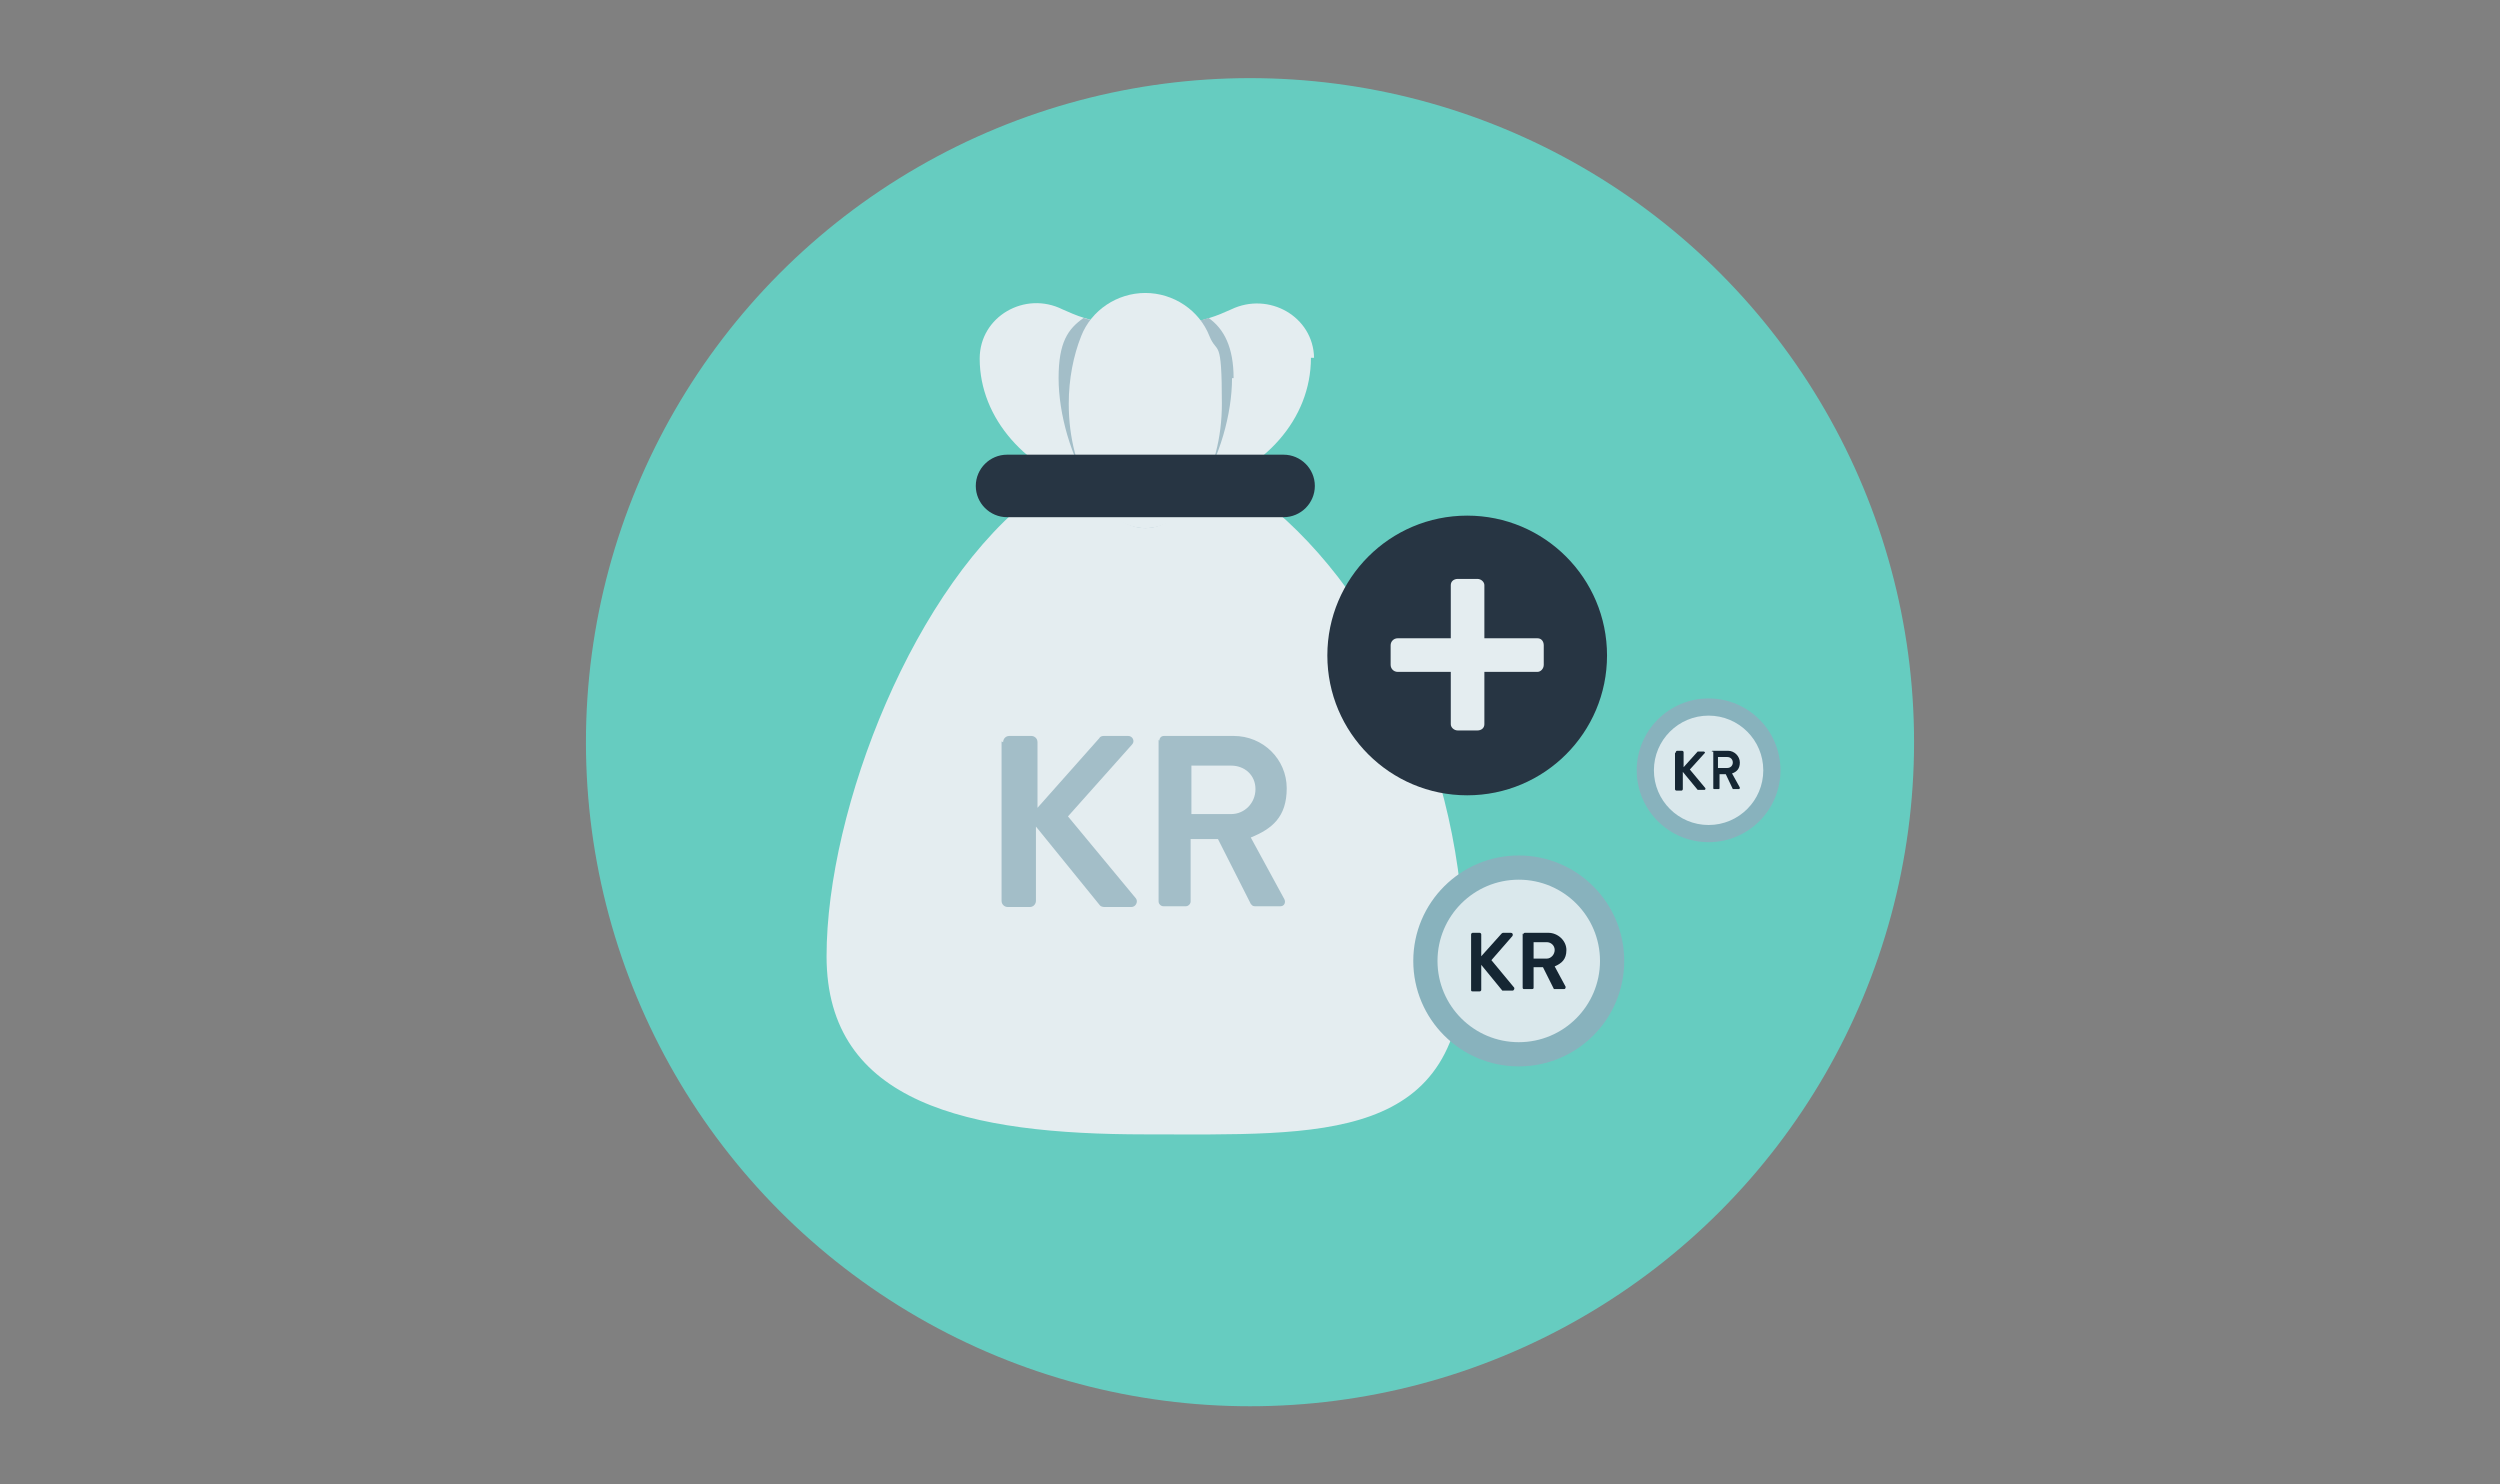
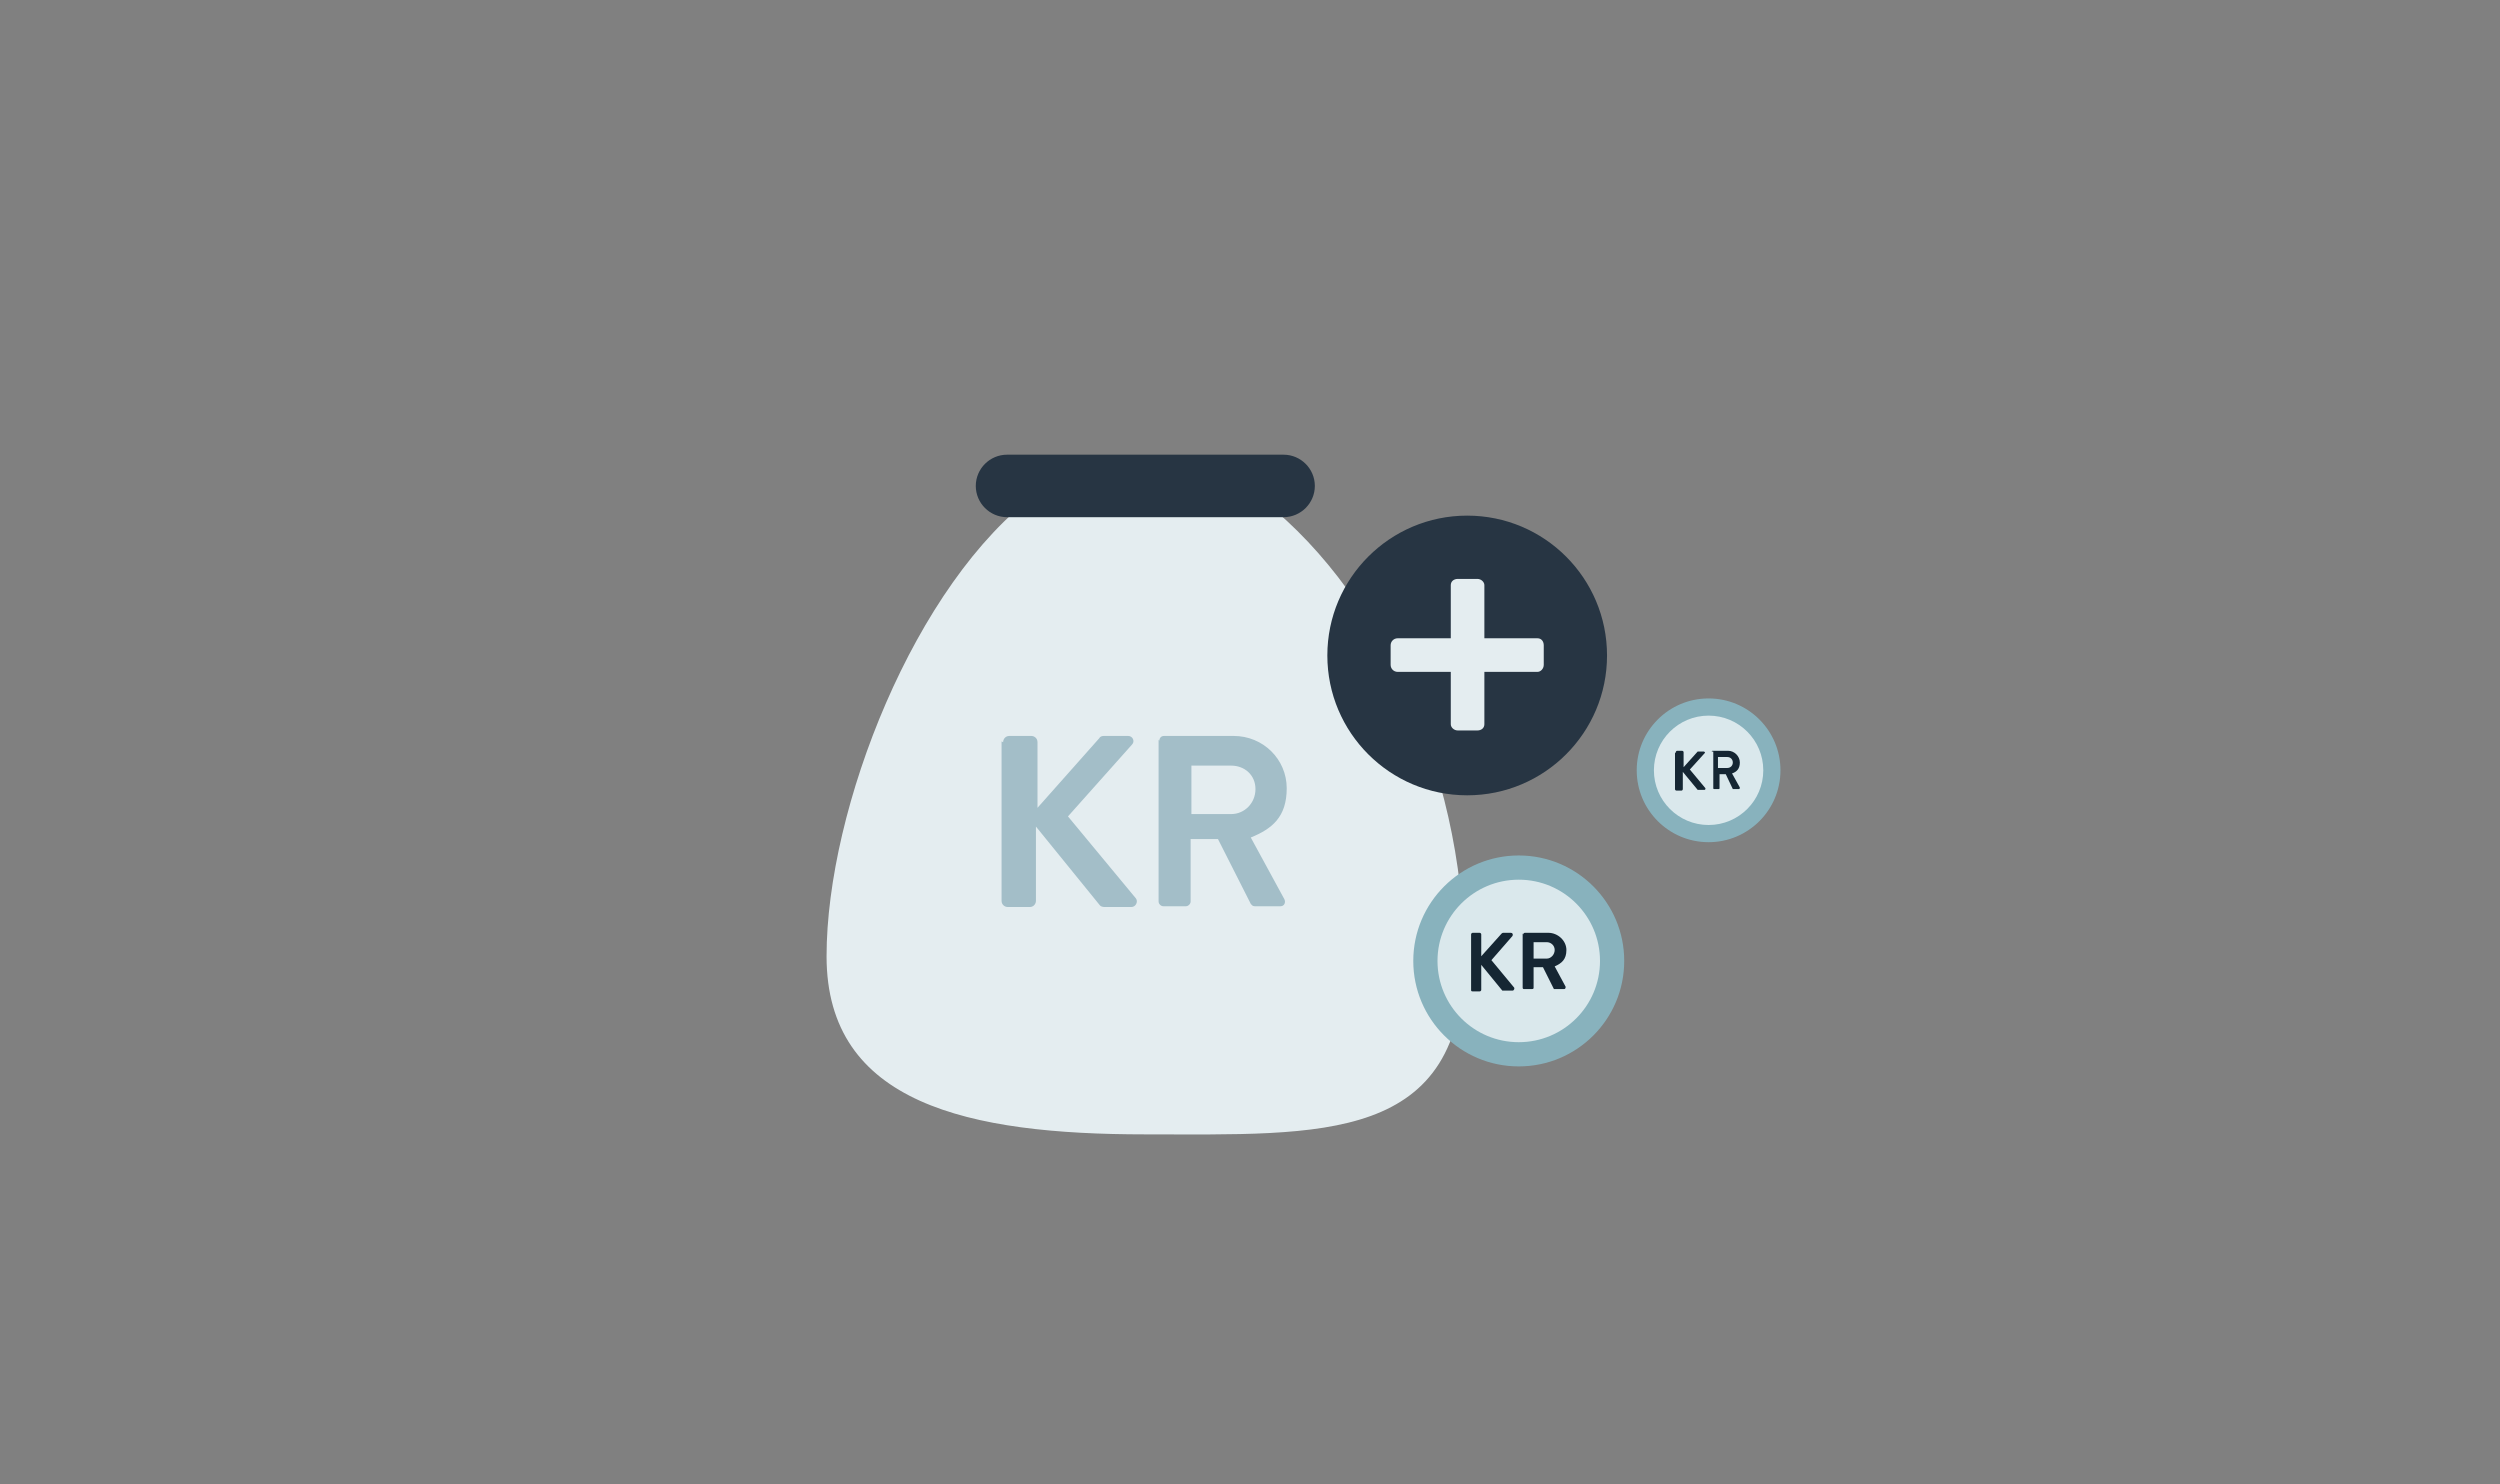
<svg xmlns="http://www.w3.org/2000/svg" id="kurs" version="1.1" viewBox="0 0 320 190">
  <rect x="0" y="0" width="320" height="190" fill="#808080" stroke="none" />
  <defs>
    <style>
      .st0 {
        fill: #88b2bd;
      }

      .st1 {
        fill: #e4edf0;
      }

      .st2 {
        fill: #a3bec8;
      }

      .st3 {
        fill: #152633;
      }

      .st4 {
        fill: #dae8ec;
      }

      .st5 {
        fill: #66ccc0;
      }

      .st6 {
        fill: #273543;
      }
    </style>
  </defs>
-   <circle class="st5" cx="160" cy="95" r="85" />
  <g>
    <path class="st1" d="M160.4,63.1h-27.6c-15.7,11.5-27,40.4-27,59.3s18.2,22.8,40.8,22.8,40.8,1.3,40.8-22.8-11.3-47.8-27-59.3Z" />
    <g>
      <path class="st2" d="M128.4,95c0-.4.3-.8.8-.8h2.8c.4,0,.8.3.8.8v8.4l7.9-8.9c.1-.2.3-.3.6-.3h3.1c.6,0,.9.7.5,1.1l-8.2,9.2,8.7,10.5c.3.4,0,1.1-.6,1.1h-3.4c-.3,0-.5-.1-.6-.2l-8.2-10.1v9.5c0,.4-.3.8-.8.8h-2.8c-.4,0-.8-.3-.8-.8v-20.4h0Z" />
      <path class="st2" d="M148.4,94.8c0-.3.2-.6.6-.6h8.9c3.8,0,6.8,3,6.8,6.7s-1.9,5.2-4.6,6.3l4.3,7.9c.2.4,0,.9-.5.9h-3.3c-.3,0-.4-.2-.5-.3l-4.2-8.3h-3.5v8c0,.3-.3.6-.6.6h-2.9c-.3,0-.6-.3-.6-.6v-20.7h0ZM157.6,104.2c1.7,0,3.1-1.4,3.1-3.2s-1.4-3-3.1-3h-5.1v6.2h5.1Z" />
    </g>
-     <path class="st1" d="M167.8,45.8h0c0,7.9-6,14.4-14.3,16.8-2.2.6-4.5,1-6.9,1s-4.8-.3-6.9-1c-8.3-2.4-14.3-9-14.3-16.7h0c0-5.4,5.8-8.7,10.6-6.3.9.4,1.8.8,2.8,1.1,2.5.8,5.2,1.3,8,1.3s5.5-.5,8-1.3c1-.3,1.9-.7,2.8-1.1,4.8-2.3,10.5.9,10.6,6.2h0Z" />
-     <path class="st2" d="M157.7,48.4c0,4.6-1.6,10.2-4.2,14.2-1.9,3-4.3,5-6.9,5s-5-2-6.9-5c-2.6-4-4.2-9.6-4.2-14.2s1.2-6.3,3.2-7.7c2.5.8,5.2,1.3,8,1.3s5.5-.5,8-1.3c2,1.4,3.2,3.8,3.2,7.7h0,0Z" />
-     <path class="st1" d="M146.6,37.5h0c-3.6,0-6.9,2.2-8.2,5.5-1,2.5-1.6,5.5-1.6,8.7,0,8.8,4.4,15.9,9.8,15.9s9.8-7.1,9.8-15.9-.6-6.2-1.6-8.7c-1.3-3.3-4.6-5.5-8.2-5.5Z" />
    <path class="st6" d="M164.3,66.2h-35.4c-2.2,0-4-1.8-4-4h0c0-2.2,1.8-4,4-4h35.4c2.2,0,4,1.8,4,4h0c0,2.2-1.8,4-4,4Z" />
    <g>
      <circle class="st6" cx="187.8" cy="83.9" r="17.9" />
      <path class="st1" d="M185.7,86h-6.8c-.5,0-.9-.4-.9-.9v-2.5c0-.5.4-.9.9-.9h6.8v-6.8c0-.5.4-.8.9-.8h2.5c.5,0,.9.4.9.8v6.8h6.8c.5,0,.8.4.8.9v2.5c0,.5-.4.9-.8.9h-6.8v6.7c0,.5-.4.8-.9.8h-2.5c-.5,0-.9-.4-.9-.8v-6.7Z" />
    </g>
    <g>
      <circle class="st0" cx="194.4" cy="123" r="13.5" />
      <circle class="st4" cx="194.4" cy="123" r="10.4" />
      <g>
        <path class="st3" d="M188.3,119.6c0-.1.1-.2.2-.2h.9c.1,0,.2.1.2.2v2.8l2.6-2.9c0,0,.1-.1.2-.1h1c.2,0,.3.2.2.4l-2.7,3.1,2.9,3.5c.1.1,0,.4-.2.4h-1.1c-.1,0-.2,0-.2,0l-2.7-3.3v3.2c0,.1-.1.2-.2.2h-.9c-.2,0-.2-.1-.2-.2v-6.8h0Z" />
        <path class="st3" d="M195,119.6c0-.1,0-.2.2-.2h3c1.2,0,2.3,1,2.3,2.2s-.6,1.7-1.5,2.1l1.4,2.6c0,.1,0,.3-.2.3h-1.1c0,0-.2,0-.2,0l-1.4-2.8h-1.2v2.6c0,.1,0,.2-.2.2h-1c-.1,0-.2,0-.2-.2v-6.9h0ZM198,122.7c.5,0,1-.5,1-1.1s-.5-1-1-1h-1.7v2.1h1.7Z" />
      </g>
    </g>
    <g>
      <circle class="st0" cx="218.7" cy="98.6" r="9.2" />
      <circle class="st4" cx="218.7" cy="98.6" r="7" />
      <g>
        <path class="st3" d="M214.5,96.3c0,0,0-.2.2-.2h.6c0,0,.2,0,.2.2v1.9l1.8-2s0,0,.1,0h.7c.1,0,.2.2.1.2l-1.9,2.1,2,2.4c0,0,0,.2-.1.2h-.8c0,0-.1,0-.1,0l-1.9-2.3v2.2c0,0,0,.2-.2.2h-.6c0,0-.2,0-.2-.2v-4.6h0Z" />
        <path class="st3" d="M219.1,96.2c0,0,0-.1.1-.1h2c.8,0,1.5.7,1.5,1.5s-.4,1.2-1,1.4l1,1.8c0,0,0,.2-.1.2h-.7c0,0,0,0-.1,0l-.9-1.9h-.8v1.8c0,0,0,.1-.1.1h-.6c0,0-.1,0-.1-.1v-4.7h0ZM221.1,98.3c.4,0,.7-.3.7-.7s-.3-.7-.7-.7h-1.2v1.4h1.2Z" />
      </g>
    </g>
  </g>
</svg>